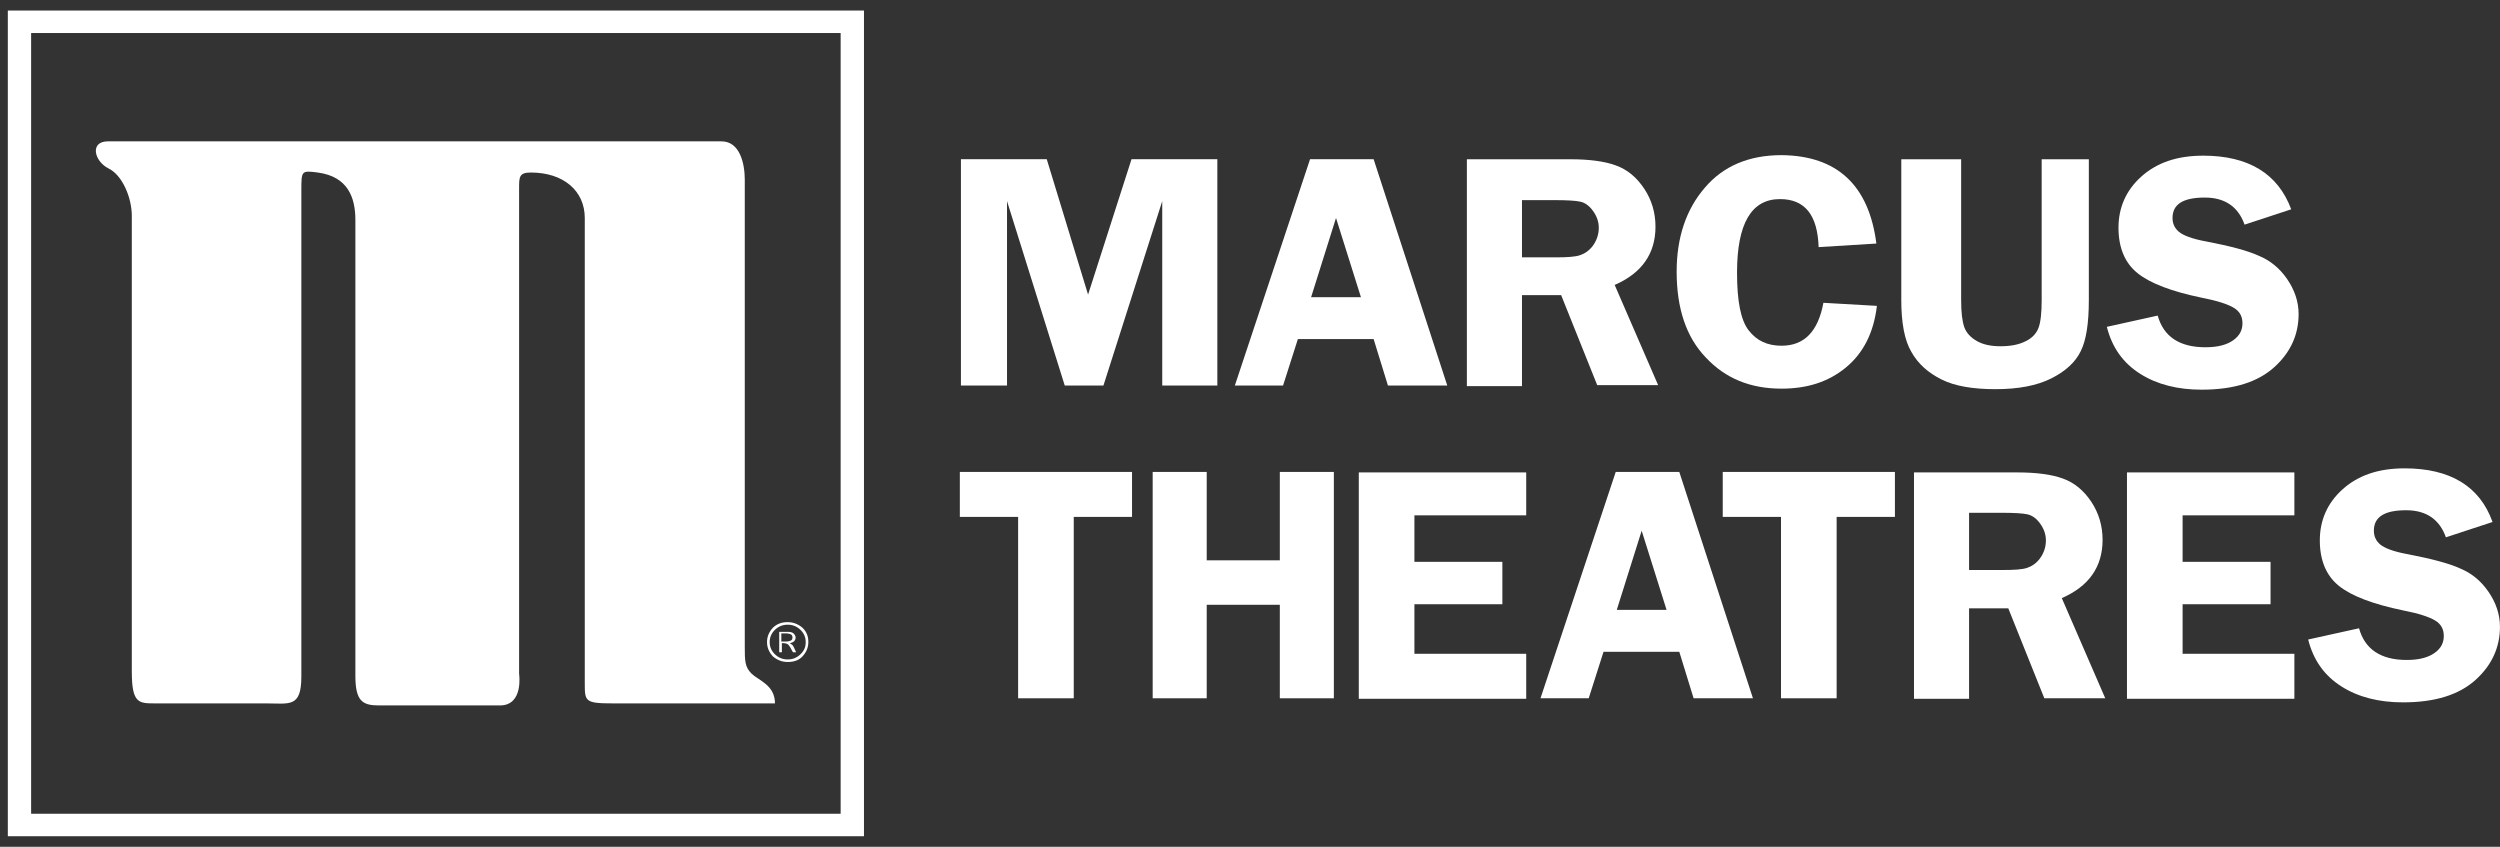
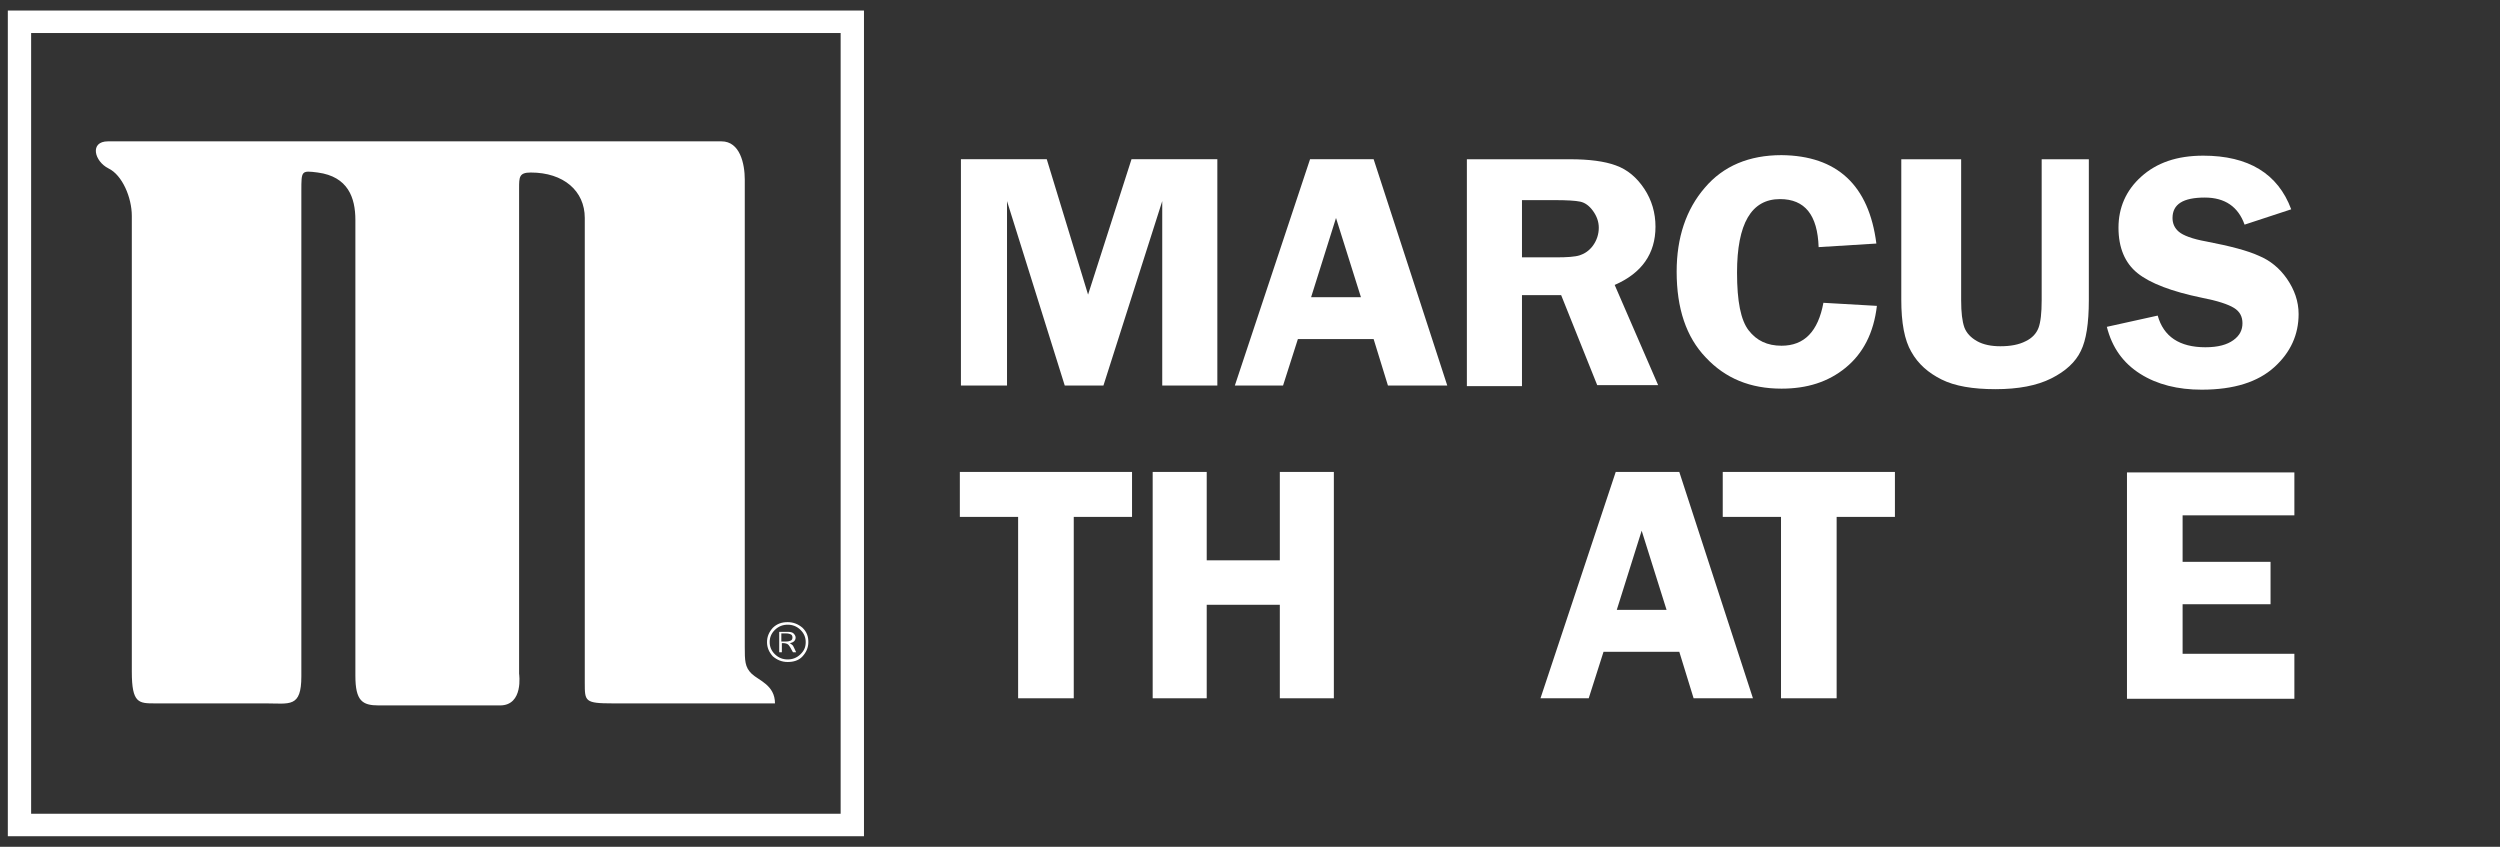
<svg xmlns="http://www.w3.org/2000/svg" width="124" height="42" viewBox="0 0 124 42" fill="none">
  <rect x="0" y="0" width="124" height="42" fill="#333333" stroke="none" />
  <path d="M52.812 19.124L49.948 9.975V19.124H47.662V7.897H51.919L53.968 14.613L56.123 7.897H60.38V19.124H57.647V9.975L54.73 19.124H52.812Z" fill="white" />
  <path d="M68.132 7.897L71.785 19.124H68.842L68.132 16.818H64.375L63.639 19.124H61.248L64.979 7.897H68.132ZM65.031 14.74H67.502L66.266 10.811L65.031 14.74Z" fill="white" />
  <path d="M75.49 14.691V19.151H72.757V7.899H77.881C78.827 7.899 79.589 8 80.141 8.203C80.719 8.406 81.192 8.811 81.56 9.369C81.928 9.926 82.112 10.56 82.112 11.244C82.112 12.587 81.428 13.55 80.088 14.133L82.243 19.101H79.221L77.434 14.64H75.49V14.691ZM75.49 9.901V12.765H77.171C77.723 12.765 78.117 12.739 78.354 12.663C78.59 12.587 78.827 12.435 79.011 12.182C79.195 11.928 79.3 11.624 79.3 11.295C79.3 10.991 79.195 10.712 79.011 10.459C78.827 10.205 78.617 10.053 78.38 10.002C78.144 9.952 77.723 9.926 77.093 9.926H75.49V9.901Z" fill="white" />
  <path d="M93.068 12.08L90.204 12.257C90.151 10.66 89.521 9.875 88.286 9.875C86.867 9.875 86.157 11.091 86.157 13.524C86.157 14.943 86.341 15.881 86.735 16.388C87.129 16.895 87.655 17.148 88.365 17.148C89.495 17.148 90.178 16.439 90.441 15.019L93.094 15.171C92.937 16.515 92.411 17.528 91.544 18.238C90.677 18.948 89.626 19.277 88.365 19.277C86.814 19.277 85.579 18.77 84.607 17.731C83.635 16.717 83.162 15.298 83.162 13.473C83.162 11.775 83.635 10.382 84.554 9.317C85.474 8.228 86.762 7.695 88.365 7.695C91.124 7.721 92.7 9.191 93.068 12.08Z" fill="white" />
  <path d="M103.606 7.899V14.893C103.606 16.034 103.475 16.87 103.212 17.402C102.949 17.96 102.45 18.416 101.74 18.771C101.031 19.126 100.111 19.303 98.981 19.303C97.851 19.303 96.958 19.151 96.301 18.822C95.644 18.492 95.145 18.061 94.803 17.453C94.461 16.87 94.304 16.009 94.304 14.868V7.899H97.273V14.893C97.273 15.502 97.326 15.932 97.431 16.236C97.536 16.515 97.746 16.743 98.061 16.921C98.377 17.098 98.771 17.174 99.218 17.174C99.717 17.174 100.137 17.098 100.479 16.921C100.794 16.769 101.004 16.541 101.11 16.262C101.215 15.983 101.267 15.527 101.267 14.893V7.899H103.606Z" fill="white" />
  <path d="M113.644 10.382L111.331 11.142C111.016 10.255 110.359 9.799 109.36 9.799C108.283 9.799 107.757 10.128 107.757 10.813C107.757 11.091 107.863 11.319 108.073 11.497C108.283 11.674 108.73 11.852 109.439 11.978C110.622 12.206 111.489 12.434 112.041 12.688C112.592 12.916 113.065 13.296 113.433 13.828C113.801 14.361 114.011 14.944 114.011 15.577C114.011 16.591 113.617 17.478 112.803 18.213C111.988 18.948 110.806 19.328 109.203 19.328C108.02 19.328 106.995 19.074 106.155 18.542C105.314 18.01 104.762 17.25 104.499 16.211L107.022 15.653C107.311 16.692 108.099 17.224 109.387 17.224C110.017 17.224 110.464 17.098 110.779 16.869C111.095 16.641 111.226 16.363 111.226 16.033C111.226 15.704 111.095 15.45 110.806 15.273C110.517 15.095 109.991 14.918 109.203 14.766C107.731 14.462 106.654 14.056 106.023 13.55C105.392 13.043 105.077 12.282 105.077 11.294C105.077 10.306 105.445 9.444 106.207 8.76C106.969 8.076 107.968 7.721 109.282 7.721C111.515 7.721 112.987 8.608 113.644 10.382Z" fill="white" />
  <path d="M56.149 23.408V25.638H53.258V34.635H50.499V25.638H47.608V23.408H56.149Z" fill="white" />
  <path d="M66.159 23.408V34.635H63.479V29.997H59.853V34.635H57.173V23.408H59.853V27.792H63.479V23.408H66.159Z" fill="white" />
-   <path d="M75.7 25.561H70.155V27.867H74.517V29.97H70.155V32.428H75.7V34.659H67.396V23.432H75.7V25.561Z" fill="white" />
  <path d="M83.293 23.408L86.946 34.635H84.003L83.293 32.329H79.535L78.8 34.635H76.408L80.14 23.408H83.293ZM80.192 30.251H82.662L81.427 26.323L80.192 30.251Z" fill="white" />
  <path d="M93.988 23.408V25.638H91.097V34.635H88.338V25.638H85.448V23.408H93.988Z" fill="white" />
-   <path d="M97.666 30.198V34.659H94.934V23.432H100.058C101.004 23.432 101.766 23.533 102.318 23.736C102.896 23.939 103.369 24.344 103.737 24.901C104.104 25.459 104.288 26.093 104.288 26.777C104.288 28.12 103.605 29.083 102.265 29.666L104.42 34.633H101.398L99.611 30.173H97.666V30.198ZM97.666 25.408V28.272H99.348C99.9 28.272 100.294 28.247 100.531 28.171C100.767 28.095 101.004 27.943 101.188 27.689C101.372 27.436 101.477 27.132 101.477 26.802C101.477 26.498 101.372 26.219 101.188 25.966C101.004 25.712 100.793 25.561 100.557 25.51C100.32 25.459 99.9 25.434 99.269 25.434H97.666V25.408Z" fill="white" />
  <path d="M113.801 25.561H108.257V27.867H112.619V29.97H108.257V32.428H113.801V34.659H105.498V23.432H113.801V25.561Z" fill="white" />
-   <path d="M123.63 25.891L121.317 26.651C121.002 25.764 120.345 25.308 119.346 25.308C118.269 25.308 117.744 25.638 117.744 26.322C117.744 26.601 117.849 26.829 118.059 27.006C118.269 27.183 118.716 27.361 119.425 27.488C120.608 27.716 121.475 27.944 122.027 28.197C122.579 28.425 123.052 28.805 123.419 29.338C123.787 29.87 123.998 30.453 123.998 31.086C123.998 32.1 123.603 32.987 122.789 33.722C121.974 34.457 120.792 34.837 119.189 34.837C118.006 34.837 116.981 34.584 116.141 34.051C115.3 33.519 114.748 32.759 114.485 31.72L117.008 31.162C117.297 32.202 118.085 32.734 119.373 32.734C120.003 32.734 120.45 32.607 120.765 32.379C121.081 32.151 121.212 31.872 121.212 31.543C121.212 31.213 121.081 30.96 120.792 30.782C120.503 30.605 119.977 30.427 119.189 30.275C117.717 29.971 116.64 29.566 116.009 29.059C115.379 28.552 115.063 27.792 115.063 26.803C115.063 25.815 115.431 24.953 116.193 24.269C116.955 23.585 117.954 23.23 119.268 23.23C121.527 23.23 122.999 24.117 123.63 25.891Z" fill="white" />
  <path d="M42.826 41.477H0.388V0.523H42.853V41.477H42.826ZM1.544 40.362H41.696V1.638H1.544V40.362Z" fill="white" />
  <path d="M5.356 7.011H35.785C36.705 7.011 36.941 8.126 36.941 8.911C36.941 10.027 36.941 32.075 36.941 32.075C36.941 32.759 36.941 33.089 37.283 33.418C37.624 33.748 38.439 33.976 38.439 34.888H30.398C29.005 34.888 29.005 34.787 29.005 33.874C29.005 32.987 29.005 10.812 29.005 10.812C29.005 9.469 27.954 8.557 26.325 8.557C25.747 8.557 25.747 8.785 25.747 9.342C25.747 9.9 25.747 33.418 25.747 33.418C25.747 33.418 25.983 34.989 24.801 34.989H18.783C17.969 34.989 17.627 34.761 17.627 33.52C17.627 32.278 17.627 10.914 17.627 10.914C17.627 9.798 17.259 8.759 15.761 8.557C14.947 8.455 14.947 8.455 14.947 9.469C14.947 10.483 14.947 33.545 14.947 33.545C14.947 35.116 14.369 34.888 13.186 34.888C12.03 34.888 7.694 34.888 7.694 34.888C6.88 34.888 6.538 34.888 6.538 33.317C6.538 32.075 6.538 10.711 6.538 10.711C6.538 9.798 6.065 8.683 5.382 8.354C4.672 7.999 4.436 7.011 5.356 7.011Z" fill="white" />
  <path d="M38.044 31.847C38.044 31.568 38.15 31.34 38.334 31.137C38.544 30.934 38.78 30.858 39.069 30.858C39.358 30.858 39.595 30.96 39.805 31.137C40.015 31.34 40.094 31.568 40.094 31.847C40.094 32.126 39.989 32.354 39.805 32.556C39.621 32.759 39.358 32.835 39.069 32.835C38.78 32.835 38.544 32.734 38.334 32.556C38.15 32.354 38.044 32.126 38.044 31.847ZM39.963 31.847C39.963 31.619 39.884 31.416 39.7 31.238C39.516 31.061 39.306 30.985 39.069 30.985C38.833 30.985 38.623 31.061 38.439 31.238C38.255 31.416 38.176 31.619 38.176 31.847C38.176 32.075 38.255 32.278 38.439 32.455C38.623 32.632 38.833 32.708 39.069 32.708C39.306 32.708 39.516 32.632 39.7 32.455C39.884 32.278 39.963 32.1 39.963 31.847ZM38.649 31.34H39.096C39.201 31.34 39.306 31.365 39.358 31.416C39.411 31.467 39.463 31.543 39.463 31.619C39.463 31.771 39.358 31.872 39.174 31.898C39.253 31.948 39.306 31.999 39.332 32.024C39.358 32.075 39.411 32.176 39.49 32.354H39.332C39.227 32.151 39.148 32.024 39.096 31.974C39.043 31.923 38.938 31.898 38.833 31.898H38.78V32.354H38.649V31.34ZM38.78 31.821H38.964C39.096 31.821 39.174 31.796 39.227 31.771C39.279 31.745 39.306 31.695 39.306 31.619C39.306 31.543 39.279 31.492 39.227 31.467C39.174 31.441 39.096 31.416 38.964 31.416H38.754V31.821H38.78Z" fill="white" />
</svg>